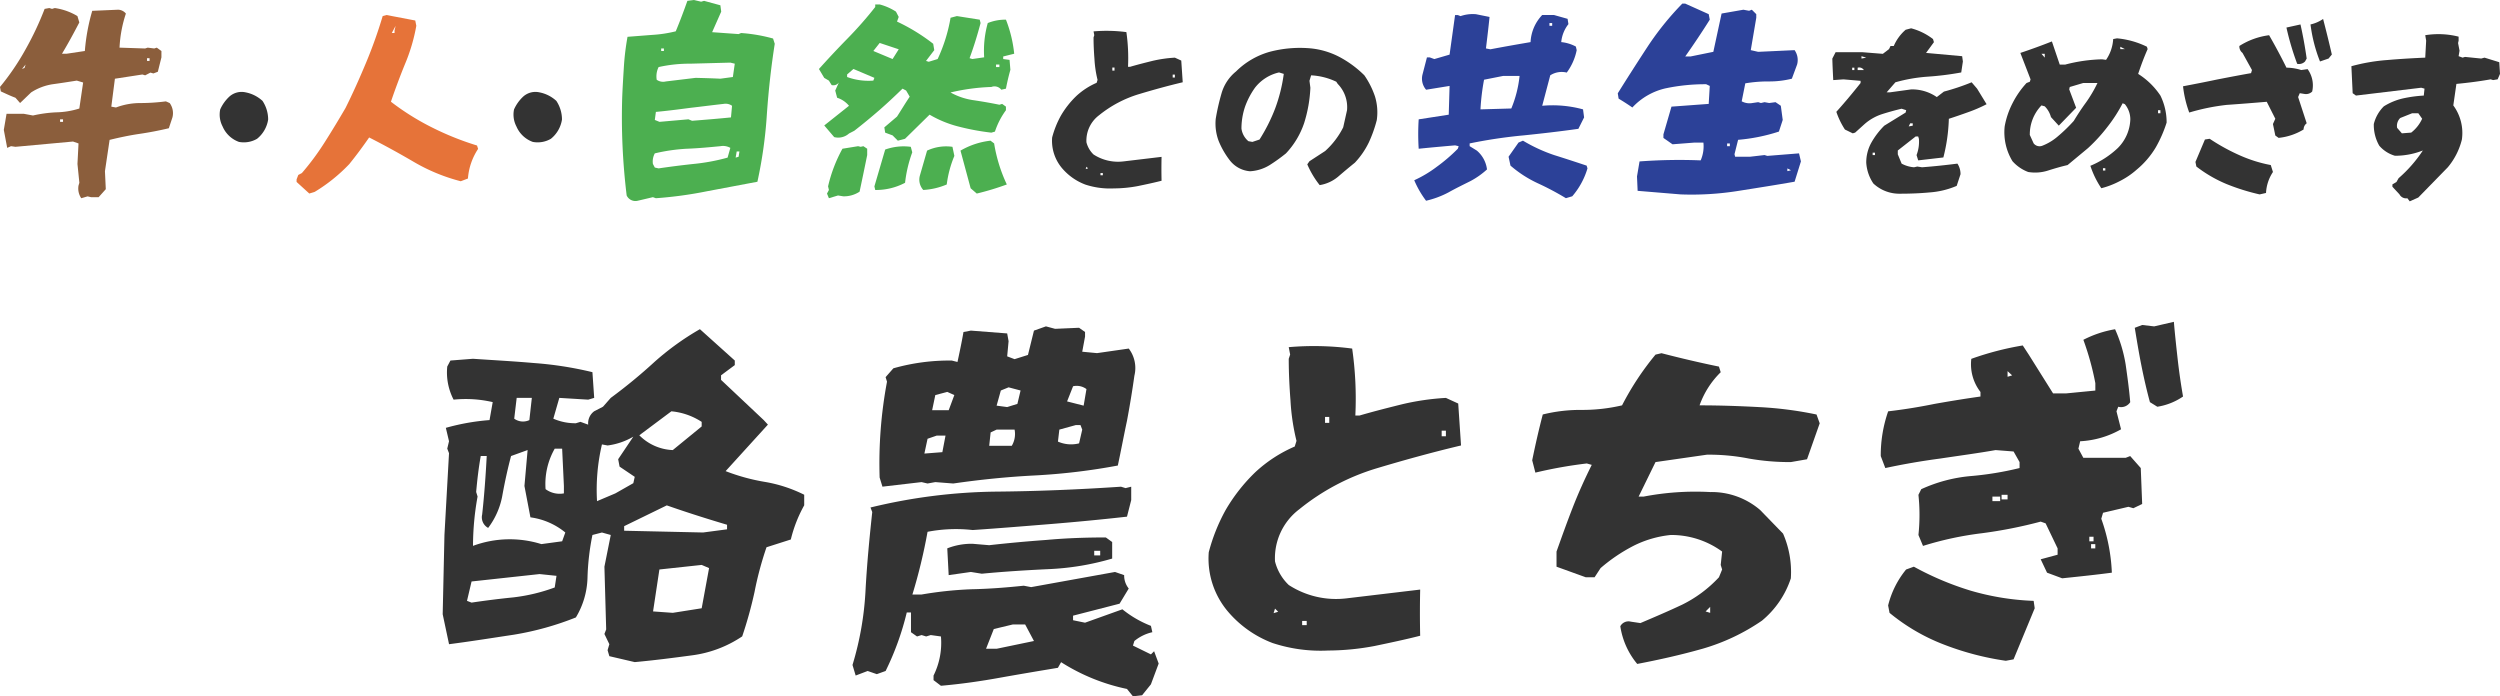
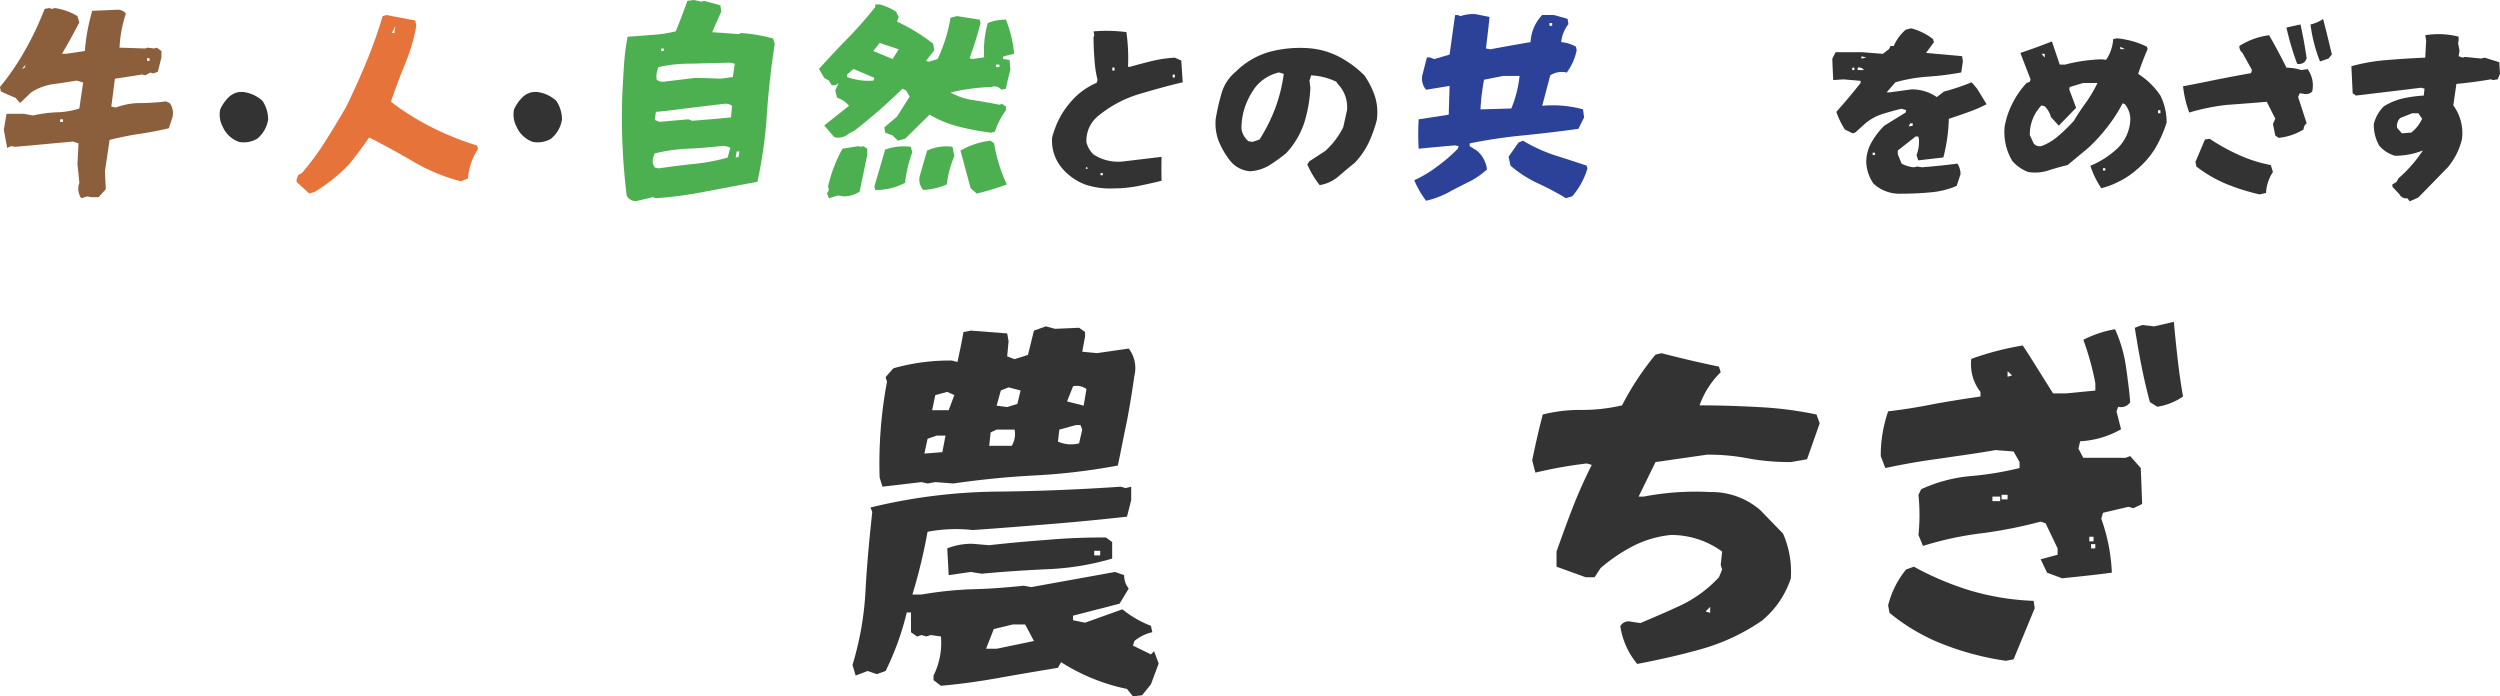
<svg xmlns="http://www.w3.org/2000/svg" id="Group_427" data-name="Group 427" width="547.638" height="152.539" viewBox="0 0 547.638 152.539">
  <defs>
    <clipPath id="clip-path">
      <rect id="Rectangle_113" data-name="Rectangle 113" width="547.638" height="152.539" fill="#2c4198" />
    </clipPath>
  </defs>
  <g id="Group_426" data-name="Group 426" transform="translate(0 0)">
    <g id="Group_425" data-name="Group 425" clip-path="url(#clip-path)">
      <path id="Path_133817" data-name="Path 133817" d="M17.8,44.086a3.789,3.789,0,0,1-.6-2.781l.185-.6-.417-4.124.232-4.495-1.205-.417L3.383,32.824l-.973-.139-.834.371L.834,29.118l.6-3.522h3.8l1.992.37a28.84,28.84,0,0,1,5.051-.694,18.082,18.082,0,0,0,5.1-.835l.834-5.7-1.39-.417c-1.761.277-3.522.556-5.237.788a11.989,11.989,0,0,0-4.773,1.807L4.4,23.232l-1.02-1.158c-1.019-.371-2.085-.88-3.2-1.391L0,19.71a53.937,53.937,0,0,0,5.608-8.249A66.93,66.93,0,0,0,9.778,2.61L10.8,2.425l.6.185.6-.185a13.27,13.27,0,0,1,4.959,1.761l.417,1.39c-1.205,2.316-2.456,4.634-3.8,6.859H14.6l3.986-.6a43.332,43.332,0,0,1,1.621-8.8l5.376-.232a2.253,2.253,0,0,1,1.992.835,27.663,27.663,0,0,0-1.39,7.461l5.608.185.556-.185,1.437.185.556-.185,1.02.742v1.39l-.787,3.152-.973.37-.649-.185-1.158.6-.6-.185-6.025.926-.787,6.118,1.019.185a15.127,15.127,0,0,1,5.375-.973,43.669,43.669,0,0,0,5.561-.37l.834.37a3.741,3.741,0,0,1,.6,3.151l-.787,2.364q-3.2.765-6.534,1.252c-2.178.324-4.356.788-6.442,1.3l-1.019,6.859.185,3.939-1.576,1.761H19.973l-.787-.185ZM5.608,14.8l-.788.973.556-.232Zm8.2,12h-.649v.556h.649ZM32.763,13.408h-.556v.6h.556Z" transform="translate(0 -0.664)" fill="#8b5e3c" />
      <path id="Path_133818" data-name="Path 133818" d="M66.884,35.282a5.586,5.586,0,0,1-.519-3.715,8.61,8.61,0,0,1,2.077-2.876,4.015,4.015,0,0,1,3.435-.878,7.612,7.612,0,0,1,3.755,1.877,7.4,7.4,0,0,1,1.238,4.074A6.7,6.7,0,0,1,74.434,38a5.77,5.77,0,0,1-3.955.68,6.165,6.165,0,0,1-3.595-3.4" transform="translate(-18.129 -7.593)" fill="#333" />
      <path id="Path_133819" data-name="Path 133819" d="M89.439,41.093v-.556l.372-.973.787-.417a56.443,56.443,0,0,0,5.1-6.905c1.53-2.409,3.013-4.866,4.448-7.322,1.623-3.244,3.105-6.58,4.5-9.917A102.891,102.891,0,0,0,108.3,4.761l.834-.231,6.3,1.2.232,1.159a39.2,39.2,0,0,1-2.5,8.434q-1.669,4.1-3.059,8.2a55.151,55.151,0,0,0,9.036,5.653,63.065,63.065,0,0,0,9.824,3.939l.232.742a13.592,13.592,0,0,0-2.224,6.487l-1.576.6a40.169,40.169,0,0,1-10.242-4.216c-3.243-1.9-6.534-3.708-9.824-5.376-1.345,1.946-2.781,3.893-4.355,5.839a36.517,36.517,0,0,1-7.555,6.071l-1.2.371ZM110.9,7.913l.231-1.02-.834,1.576h.6Z" transform="translate(-24.471 -1.239)" fill="#e67339" />
      <path id="Path_133820" data-name="Path 133820" d="M155.494,35.282a5.586,5.586,0,0,1-.519-3.715,8.609,8.609,0,0,1,2.077-2.876,4.015,4.015,0,0,1,3.435-.878,7.612,7.612,0,0,1,3.755,1.877,7.4,7.4,0,0,1,1.238,4.074A6.7,6.7,0,0,1,163.044,38a5.77,5.77,0,0,1-3.955.68,6.165,6.165,0,0,1-3.595-3.4" transform="translate(-42.374 -7.593)" fill="#333" />
      <path id="Path_133821" data-name="Path 133821" d="M191,43.978a2.118,2.118,0,0,1-2.409-1.159,140.66,140.66,0,0,1-.973-21.641c.092-2.225.232-4.448.37-6.673a56.744,56.744,0,0,1,.788-6.442l5.375-.417a28.074,28.074,0,0,0,5.191-.787c.926-2.225,1.761-4.449,2.549-6.673L203.329,0,204.9.371l.649-.185,3.568.973.185,1.39-1.992,4.5,5.792.417.556-.232a35.088,35.088,0,0,1,7,1.206l.37,1.158c-.787,5.006-1.343,10.056-1.714,15.247a97.728,97.728,0,0,1-2.085,14.968L206.2,41.893a88.263,88.263,0,0,1-11.214,1.53l-.649-.232Zm20.3-11.585a3.237,3.237,0,0,0-2.178-.371c-2.41.232-4.82.463-7.276.556a39.03,39.03,0,0,0-7.09,1.019,3.685,3.685,0,0,0-.417,2.318l.417.787.835.185q3.754-.556,7.646-.973a43.344,43.344,0,0,0,7.462-1.39Zm.371-9.222a2.421,2.421,0,0,0-1.808-.417c-2.5.277-4.958.6-7.414.88-2.457.325-4.958.649-7.461.88l-.232,1.761,1.02.417,6.349-.556.788.325c2.919-.232,5.793-.464,8.526-.742Zm.6-9.222-.973-.232-8.759.232a31.06,31.06,0,0,0-6.951.742,4.555,4.555,0,0,0-.417,2.781,2.432,2.432,0,0,0,1.992.371l6.535-.788c1.807.046,3.615.093,5.422.185l2.733-.37Zm-15.524-3.336h-.6v.556h.6Zm16.544,22.568h-.6l-.231,1.345.648-.186Z" transform="translate(-51.315)" fill="#4caf50" />
      <path id="Path_133822" data-name="Path 133822" d="M263.1,30.025l-1.622-.6-.185-1.159,2.781-2.364c.927-1.436,1.807-2.919,2.781-4.356l-.788-1.343-.787-.418c-1.623,1.576-3.291,3.151-5.1,4.727-1.761,1.53-3.614,3.059-5.468,4.5l-1.159.6a3.541,3.541,0,0,1-3.244.788l-2.178-2.549,5.422-4.31a5.528,5.528,0,0,0-2.6-1.76l-.417-1.576.788-1.761a1.479,1.479,0,0,1-1.576.556l-.6-.973-1.021-.6-1.158-1.946q2.989-3.337,6.256-6.673A83.8,83.8,0,0,0,259.3,1.9V1.34h.973a12.452,12.452,0,0,1,3.569,1.576l.6,1.159-.37,1.02A41.363,41.363,0,0,1,272,9.959l.232,1.39-1.807,2.364.6.185,1.947-.6A35.363,35.363,0,0,0,275.8,4.259l1.39-.37,5,.788.186.741c-.7,2.642-1.483,5.191-2.41,7.693l.6.185,2.595-.371a22.518,22.518,0,0,1,.788-7.507,10.168,10.168,0,0,1,3.985-.741,28.317,28.317,0,0,1,1.807,7.461l-2.409.6V13.3l1.39.185.185,2.178c-.371,1.3-.7,2.688-.973,4.124l-1.019.232a1.879,1.879,0,0,0-2.178-.6,44.8,44.8,0,0,0-8.945,1.205,14.6,14.6,0,0,0,5.191,1.714c1.854.278,3.707.6,5.515.973l.6-.186.834.6v.787a16.628,16.628,0,0,0-2.409,4.681l-.787.232a52.357,52.357,0,0,1-7.044-1.3,24.172,24.172,0,0,1-6.487-2.642l-5.376,5.283-1.576.417ZM248.735,42.77l.418-.788-.186-.788a31.862,31.862,0,0,1,3.152-8.248l3.429-.556.556.139.6-.139.835.556v1.39c-.556,2.733-1.113,5.421-1.669,8.017a6.206,6.206,0,0,1-3.568,1.019l-1.159-.186-1.992.6Zm10.38-25.35-4.587-1.946-1.39,1.205v.556a13.547,13.547,0,0,0,5.746.787Zm5.33-6.256-4.171-1.39-1.39,1.761L263.1,13.3Zm-5.33,30.029,2.364-8.064a11.953,11.953,0,0,1,5.608-.6l.324,1.205a28.618,28.618,0,0,0-1.576,6.673,13.621,13.621,0,0,1-6.535,1.576Zm9.964-2.363,1.576-5.468a9.838,9.838,0,0,1,5.561-.835l.418,1.992a23.994,23.994,0,0,0-1.669,6.256,15.215,15.215,0,0,1-5.144,1.205,3.378,3.378,0,0,1-.742-3.151M280.2,41.61l-2.224-8.248a16.744,16.744,0,0,1,6.58-2.178l.788.6a33.719,33.719,0,0,0,2.78,8.99,60.2,60.2,0,0,1-6.58,1.993Zm6.3-27.11h-.742v.556h.742Z" transform="translate(-67.575 -0.367)" fill="#4caf50" />
      <path id="Path_133823" data-name="Path 133823" d="M324.558,42.977a12.411,12.411,0,0,1-5.074-3.556,9.281,9.281,0,0,1-2.2-6.75,20.651,20.651,0,0,1,1.918-4.793A19.778,19.778,0,0,1,322.56,23.6a15.689,15.689,0,0,1,4.474-2.916l.2-.638a24.554,24.554,0,0,1-.679-4.554c-.119-1.557-.2-3.156-.2-4.753l.16-.479-.16-.839a33.237,33.237,0,0,1,7.191.159,39.816,39.816,0,0,1,.359,7.591h.479c1.637-.48,3.235-.879,4.833-1.278a28.457,28.457,0,0,1,4.953-.719l1.4.639.32,4.753c-3.2.759-6.391,1.638-9.587,2.6a25.64,25.64,0,0,0-8.749,4.634,6.952,6.952,0,0,0-2.756,5.911,5.587,5.587,0,0,0,1.557,2.677,9.862,9.862,0,0,0,6.511,1.518l8.388-1c-.04,1.758-.04,3.515,0,5.233-1.717.439-3.434.8-5.153,1.158a28.7,28.7,0,0,1-5.273.519,17.408,17.408,0,0,1-6.271-.838m.24-3.915-.161.519.52-.16Zm3.595,1.4h-.519v.479h.519Zm2.557-23.129h-.479v.679h.479Zm13.222,1.558h-.479v.639h.479Z" transform="translate(-86.808 -2.545)" fill="#333" />
      <path id="Path_133824" data-name="Path 133824" d="M386.664,39.955l.479-.679,3.436-2.237a17.572,17.572,0,0,0,3.954-5.193l.838-3.755a7.289,7.289,0,0,0-2.036-5.752l-.32-.48a14.4,14.4,0,0,0-5.513-1.4l-.36,1.2.2,1.518a29.943,29.943,0,0,1-1.358,7.709,18.038,18.038,0,0,1-3.994,6.671,38.242,38.242,0,0,1-3.556,2.556,9.15,9.15,0,0,1-4.314,1.358,6.21,6.21,0,0,1-4.434-2.4,18.093,18.093,0,0,1-2.437-4.235,10.791,10.791,0,0,1-.639-4.873,49.456,49.456,0,0,1,1.278-5.592,9.544,9.544,0,0,1,3.155-4.753,17.043,17.043,0,0,1,7.39-4.314,25.979,25.979,0,0,1,8.908-.759,17.216,17.216,0,0,1,6.351,1.878,23.24,23.24,0,0,1,5.473,4.035,18.386,18.386,0,0,1,2.317,4.593,11.844,11.844,0,0,1,.4,5.233,28.626,28.626,0,0,1-1.757,4.914,17.691,17.691,0,0,1-3.036,4.393c-1.238,1-2.476,2.038-3.635,3.036a8.309,8.309,0,0,1-4.075,1.878,19.958,19.958,0,0,1-2.717-4.554M376.2,34.522a37.655,37.655,0,0,0,3.435-6.831,34.786,34.786,0,0,0,1.878-7.55l-1.038-.319a9.26,9.26,0,0,0-5.273,3.355,17.077,17.077,0,0,0-2.2,4.234,15.111,15.111,0,0,0-.759,4.714,4.366,4.366,0,0,0,1.517,2.756l.878.161Z" transform="translate(-100.296 -3.956)" fill="#333" />
      <path id="Path_133825" data-name="Path 133825" d="M426.493,40.642a26.012,26.012,0,0,0,4.958-2.966,36.794,36.794,0,0,0,4.588-3.938l.185-.556L435.437,33c-2.642.231-5.284.463-7.971.742a49.9,49.9,0,0,1,0-6.442l6.581-1.019.185-6.3-5.144.835a3.7,3.7,0,0,1-.788-3.336l.973-3.754h.6l1.021.371,3.336-.973,1.206-8.666h.6l.6.232a8.121,8.121,0,0,1,3.383-.418l2.966.6c-.231,2.317-.509,4.588-.787,6.9l.973.186c2.919-.556,5.839-1.066,8.8-1.576a9.222,9.222,0,0,1,2.549-5.932h2.595l2.966.834.186,1.159a7.488,7.488,0,0,0-1.576,3.939,8.633,8.633,0,0,1,3.2.973l.186.788a12.388,12.388,0,0,1-2.178,4.913,4.634,4.634,0,0,0-3.614.6l-1.762,6.673a25.319,25.319,0,0,1,8.943.788l.232,1.761-1.252,2.5c-3.939.556-7.924,1.02-12,1.437a108.326,108.326,0,0,0-11.818,1.761v.6l1.576.973a6.431,6.431,0,0,1,2.223,4.124,17.569,17.569,0,0,1-3.614,2.549c-1.576.788-3.2,1.576-4.773,2.457a20.135,20.135,0,0,1-4.959,1.854,20.957,20.957,0,0,1-2.595-4.5m21.27-15.71a25.6,25.6,0,0,0,1.808-7.137H446l-4.217.835A48.646,48.646,0,0,0,441,25.118Zm11.956,19.649a61.083,61.083,0,0,0-6.209-3.291,25.454,25.454,0,0,1-5.932-3.846l-.418-1.947,2.178-3.1.973-.417a34.859,34.859,0,0,0,6.812,3.152c2.364.741,4.773,1.529,7.137,2.316l.185.6a16.5,16.5,0,0,1-3.336,6.118ZM456.707,6.21h-.6v.6h.6Z" transform="translate(-116.693 -1.159)" fill="#2c4198" />
-       <path id="Path_133826" data-name="Path 133826" d="M492.216,42.1l-.139-3.151.556-3.29a117.606,117.606,0,0,1,13.393-.232,7.694,7.694,0,0,0,.6-3.893h-1.993l-4.774.371-1.992-1.391v-.787l1.761-6.07,8.157-.6.232-3.939-.788-.37a42.05,42.05,0,0,0-8.8.88,14.2,14.2,0,0,0-7.368,4.217c-.927-.649-1.946-1.3-3.012-1.947l-.185-1.158c2.132-3.429,4.31-6.812,6.488-10.149a63.5,63.5,0,0,1,7.646-9.5h.649L507.787,3.4l.232,1.205c-1.714,2.734-3.522,5.422-5.375,8.064H503.8l5-1.019,1.807-8.388,4.773-.835,1.252.232.6-.232.973.973V4.19l-1.205,7.09,1.622.371,7.971-.371a3.73,3.73,0,0,1,.556,3.151L526,17.536a20.225,20.225,0,0,1-5.1.6,29.924,29.924,0,0,0-5.1.417l-.788,3.938a3.575,3.575,0,0,0,2.364.371l1.251-.185.6.185.788-.185,1.02.185,1.39-.185,1.158.787.418,3.105-.835,2.548a39.207,39.207,0,0,1-8.943,1.808l-.788,3.151.139.556h3.244l3.2-.37.6.185,6.952-.556.417,1.761L526.6,40.1c-3.985.7-8.064,1.344-12.187,1.992a64.588,64.588,0,0,1-12.79.788Zm20.2-10.38h-.6v.6h.6Zm12.6,5.468v.6l.788-.186Z" transform="translate(-133.484 -0.297)" fill="#2c4198" />
      <path id="Path_133827" data-name="Path 133827" d="M561.558,42.528A9.144,9.144,0,0,1,560,37.974a8.875,8.875,0,0,1,1.119-4.394,16.957,16.957,0,0,1,2.836-3.715l4.674-2.877.121-.519-1-.319c-1.359.319-2.8.718-4.195,1.158a10.88,10.88,0,0,0-3.915,2.2l-2.077,1.878-.519.159-1.717-.839a17.26,17.26,0,0,1-1.878-3.875c1.837-2.038,3.595-4.154,5.312-6.311v-.479l-3.754-.32-2.237.161c-.08-1.6-.16-3.156-.2-4.714l.719-1.4h5.832l4.514.36,1.358-1.039.32-.679h.718a9.757,9.757,0,0,1,2.6-3.556l1.2-.319a13.434,13.434,0,0,1,4.793,2.356l.2.679L573.1,13.926l7.909.72.16,1.158-.36,2.4a63.592,63.592,0,0,1-7.271.919,34.758,34.758,0,0,0-7.151,1.238l-1.917,2.2h.719l4.634-.639a9.485,9.485,0,0,1,5.632,1.678l1.557-1.2a49.107,49.107,0,0,0,6.073-2.038l1.2,1.4,2.077,3.4a31.325,31.325,0,0,1-4.074,1.758q-2.157.778-4.194,1.438a38.3,38.3,0,0,1-1.2,8.468l-5.513.639-.36-1.159a8.186,8.186,0,0,0,.519-3.555l-.16-.519h-.559L566.91,35.3v.84l.84,2.037a6.725,6.725,0,0,0,2.716.8l.719-.16,1.039.16c2.636-.2,5.233-.479,7.749-.8a4.154,4.154,0,0,1,.679,2.317l-.839,2.556a18.312,18.312,0,0,1-5.951,1.438c-2.117.2-4.275.28-6.472.28a8.316,8.316,0,0,1-5.832-2.237M557.4,17.162h-.479v.519h.479Zm2.077.519a1.213,1.213,0,0,0-1.358-.519v.519Zm-.519-3.035v.519l1.039-.2Zm2.956,21.131H561.4V36.3h.519Zm8.269-6.431h-.559l-.32.679.879-.16Z" transform="translate(-151.189 -2.335)" fill="#333" />
      <path id="Path_133828" data-name="Path 133828" d="M623.3,39.48a19.769,19.769,0,0,0,5.991-3.875,9.29,9.29,0,0,0,2.757-6.272,5.235,5.235,0,0,0-1.2-3.355l-.479-.2a32.315,32.315,0,0,1-3.315,5.153,35.944,35.944,0,0,1-4.275,4.674l-4.474,3.715c-1.4.32-2.756.719-4.154,1.159a9.254,9.254,0,0,1-4.474.36,8.71,8.71,0,0,1-3.436-2.356,12.168,12.168,0,0,1-1.717-7.63,18.105,18.105,0,0,1,1.717-5.073,19.561,19.561,0,0,1,3.076-4.434l.719-.28.159-.519-2.237-5.792c2.277-.759,4.594-1.6,6.911-2.517l1.717,5.073h1.2a34.832,34.832,0,0,1,8.069-1.158l.878.12a8.882,8.882,0,0,0,1.559-4.554l.838-.159a18.67,18.67,0,0,1,6.551,1.837l.16.52c-.8,1.8-1.478,3.635-2.077,5.432A16.269,16.269,0,0,1,638.64,24.1,13.273,13.273,0,0,1,640,30.013a27.743,27.743,0,0,1-2.4,5.473,18.829,18.829,0,0,1-4.154,4.833,17.38,17.38,0,0,1-3.715,2.517,18.335,18.335,0,0,1-4.035,1.558,19.984,19.984,0,0,1-2.4-4.913m-6.912-6.631a35.492,35.492,0,0,0,3.276-3.2c.8-1.319,1.677-2.677,2.676-4.035a28.514,28.514,0,0,0,2.517-4.274h-3.116l-2.956.879-.12.519,1.518,4.034-3.8,3.915-1.717-1.878a5.222,5.222,0,0,0-1.358-2.356l-.719-.2a9.148,9.148,0,0,0-2.556,6.471l.838,1.837a1.638,1.638,0,0,0,1.918.519,11.634,11.634,0,0,0,3.595-2.237m-3.076-17.9h-.719l.719.839ZM626.575,40h-.519v.519h.519Zm3.276-26.6v.52h1Zm8.789,13.9h-.52v.68h.52Z" transform="translate(-165.39 -3.162)" fill="#333" />
      <path id="Path_133829" data-name="Path 133829" d="M678.548,31.254l-.519-2.517.519-1.158-1.878-3.715c-2.877.24-5.792.479-8.749.679a46.294,46.294,0,0,0-8.229,1.677,24.194,24.194,0,0,1-1.358-5.752c2.516-.479,4.993-.959,7.43-1.478,2.476-.479,4.952-.959,7.469-1.4l.2-.68-2.078-3.755a1.777,1.777,0,0,1-.679-1.518,15.968,15.968,0,0,1,6.511-2.356c1.358,2.356,2.637,4.753,3.8,7.11a10.992,10.992,0,0,1,3.235.519l1.4-.2a6.069,6.069,0,0,1,1,4.913,1.919,1.919,0,0,1-1.718.519l-1-.16-.36.84,1.877,5.752a1.684,1.684,0,0,0-.678,1.358,13.1,13.1,0,0,1-5.473,1.838Zm-3.435,12.9a46.6,46.6,0,0,1-7.27-2.277,28.963,28.963,0,0,1-6.591-3.835l-.2-1,2.077-4.913,1.038-.161a43.814,43.814,0,0,0,6.432,3.556,30.544,30.544,0,0,0,6.951,2.2l.479,1.518a9.117,9.117,0,0,0-1.517,4.594Zm5.872-36.551,3.075-.679c.559,2.477,1,4.953,1.358,7.47l-.359.639a1.856,1.856,0,0,1-1.718.519,59.08,59.08,0,0,1-2.356-7.95m7.35,7.43a33.15,33.15,0,0,1-2.077-8.109,7.842,7.842,0,0,0,2.757-1.2q1.018,3.894,1.916,7.789l-.718.879Z" transform="translate(-180.128 -1.568)" fill="#333" />
      <path id="Path_133830" data-name="Path 133830" d="M721.364,46.247a1.632,1.632,0,0,1-1.718-.838l-1.558-1.679V43.21l.879-.519.479-.838a29.49,29.49,0,0,0,5.314-6.072,16.468,16.468,0,0,1-6.113,1.158,7.153,7.153,0,0,1-3.435-2.2,9.133,9.133,0,0,1-1.2-4.753,8.23,8.23,0,0,1,2.2-3.875,13.8,13.8,0,0,1,4.114-1.718,28.784,28.784,0,0,1,4.634-.639l.161-1.518-.72-.2-14.3,1.717-.719-.519-.28-5.912a40.96,40.96,0,0,1,7.91-1.358c2.757-.24,5.512-.4,8.268-.519l.2-3.715-.2-1.2a18.024,18.024,0,0,1,7.31.319v.879l-.12.519.32,1.678-.2,1.2.879.319.519-.159,3.555.36.718-.2,3.237,1L741.656,19l-.519,1.2-1,.161-.519-.161c-2.477.44-4.993.759-7.51,1l-.679,4.714a10.19,10.19,0,0,1,1.878,7.47,15.1,15.1,0,0,1-3.076,6.071l-6.471,6.631-1.878.838Zm.839-14.38a8.079,8.079,0,0,0,2.4-3.036l-.838-1.2H722.4l-2.6,1.039a2.393,2.393,0,0,0-.678,2.157l1.038,1.2Z" transform="translate(-194.018 -2.819)" fill="#333" />
-       <path id="Path_133831" data-name="Path 133831" d="M136.089,156.589l-.387-1.312.387-1.312-1.081-2.239.386-1-.386-13.739,1.389-6.947-1.93-.54-2.083.54a54.038,54.038,0,0,0-1.08,9.339,17.715,17.715,0,0,1-2.547,8.722,64.661,64.661,0,0,1-13.585,3.782c-4.631.695-9.416,1.467-14.2,2.084L99.58,147.4l.386-17.367,1-17.907-.386-1,.386-1.621-.695-2.933a48.74,48.74,0,0,1,9.571-1.7l.695-3.937a26.188,26.188,0,0,0-8.567-.54,12.926,12.926,0,0,1-1.389-7.256l.695-1.312,4.94-.385c4.476.308,8.876.54,13.276.926a78.831,78.831,0,0,1,12.89,2.007l.386,5.635-1.312.386-6.329-.386-1.312,4.554a12.034,12.034,0,0,0,4.94,1l1-.309,1.7.618a3.248,3.248,0,0,1,1.312-2.933l1.93-1,1.7-1.93a115.006,115.006,0,0,0,9.571-7.873,59.057,59.057,0,0,1,9.957-7.179l7.641,6.869v1l-3.01,2.238v1l9.34,8.8.926,1-9.263,10.189a43.683,43.683,0,0,0,8.8,2.393,30.823,30.823,0,0,1,8.414,2.778v2.316a29.6,29.6,0,0,0-2.933,7.487l-5.325,1.7a73.534,73.534,0,0,0-2.625,9.8,91.336,91.336,0,0,1-2.7,9.725,25.589,25.589,0,0,1-11.115,4.169c-4.014.54-8.182,1.08-12.427,1.466Zm-11.578-17.6-3.705-.387-14.9,1.622-1,4.245,1,.386q4.631-.695,9.262-1.158a38.917,38.917,0,0,0,8.953-2.161Zm1.93-9.494a15.2,15.2,0,0,0-7.641-3.319l-1.312-6.869.695-7.873-3.628,1.312q-1.042,3.937-1.852,8.336a16.657,16.657,0,0,1-3.165,7.41,2.644,2.644,0,0,1-1.312-2.933c.462-4.168.772-8.49,1-12.813h-1.312c-.463,2.624-.771,5.249-1,7.873l.308,1a61.172,61.172,0,0,0-1,10.805,23.2,23.2,0,0,1,14.974-.385l4.553-.618Zm-7.332-29.485h-3.319l-.54,4.554a3.28,3.28,0,0,0,3.318.309Zm7.024,19.3-.386-8.182h-1.621A15.6,15.6,0,0,0,122.118,120a5.174,5.174,0,0,0,4.014.927Zm15.206-.618.309-1.389-3.32-2.239-.308-1.62,3.318-4.94a14.842,14.842,0,0,1-5.635,1.93l-1.235-.232a43.406,43.406,0,0,0-1.08,12.427l4.014-1.7Zm20.532,9.108c-4.4-1.312-8.8-2.7-13.2-4.245l-9.34,4.554v1l17.29.386,5.249-.695Zm-5.558-21.535v-1a14.57,14.57,0,0,0-6.638-2.315l-7.024,5.249a10.9,10.9,0,0,0,7.333,3.241Zm1.621,31.028-1.621-.694-9.262,1-1.389,9.186,4.323.309,6.329-1Z" transform="translate(-2.607 -12.85)" fill="#333" />
      <path id="Path_133832" data-name="Path 133832" d="M299.268,163.425a43.07,43.07,0,0,1-14.433-5.866l-.695,1.235c-4.169.695-8.336,1.389-12.659,2.162-4.245.771-8.567,1.389-12.967,1.775l-1.621-1.235v-1a16.107,16.107,0,0,0,1.621-8.567l-2.238-.309-1,.309-1-.309-1,.309L251.954,151v-4.323h-.927a61.563,61.563,0,0,1-4.631,12.813l-1.93.695-2.007-.695-2.624,1-.694-2.316A67.914,67.914,0,0,0,242,141.737c.309-5.712.849-11.347,1.466-17.059l-.385-1a121.745,121.745,0,0,1,27.169-3.474c9.262-.077,18.525-.464,27.71-1.081l1,.309,1.235-.309v2.933l-.927,3.628c-5.48.618-11.115,1.158-16.749,1.62-5.712.463-11.346.927-17.058,1.312a32.71,32.71,0,0,0-9.88.386,119.175,119.175,0,0,1-3.319,13.739h2.007a82.123,82.123,0,0,1,11.037-1.158c3.859-.077,7.642-.385,11.347-.772l1.621.309,18.37-3.319,2.007.695a4.511,4.511,0,0,0,1,2.933l-2.007,3.319-10.189,2.624v1l2.624.54,8.182-2.933a23.467,23.467,0,0,0,6.252,3.628l.309,1.389a9.414,9.414,0,0,0-3.936,1.93l-.309,1,3.937,1.93.694-.695,1,2.7-1.7,4.554-1.93,2.394-2.007.231Zm-54.184-46.312A96.676,96.676,0,0,1,246.7,96.12l-.308-1,1.7-1.93a44.754,44.754,0,0,1,12.813-1.7l1.234.309c.464-2.161.927-4.323,1.312-6.561l1.622-.309,7.95.618.309,1.7-.309,3.319,1.621.618,2.933-.926,1.312-5.326L281.516,84l2.007.54,5.248-.232,1.312.926v1l-.617,3.319,3.242.309,6.947-1a7.019,7.019,0,0,1,1.235,5.944c-.464,3.318-1,6.56-1.622,9.88-.695,3.241-1.312,6.56-2.007,9.8a137.866,137.866,0,0,1-17.984,2.161c-6.175.309-12.2.926-18.061,1.775l-3.937-.308-1.7.308-1.312-.308-8.567,1Zm14.433-9.186h-1.929l-2.007.695-.695,3.242,3.937-.308Zm1.93-8.876-1.543-.695-2.624.695-.695,3.318h3.627ZM259.9,132.628a14.524,14.524,0,0,1,5.558-1l3.627.309c4.091-.463,8.336-.849,12.582-1.158,4.245-.386,8.567-.54,12.967-.54l1.389,1v3.628a58.13,58.13,0,0,1-13.971,2.316c-4.939.232-9.8.54-14.587,1l-2.393-.385-4.864.695ZM276.961,149.3h-2.7l-4.168,1-1.7,4.323h2.316l8.181-1.7Zm-2.933-39.133a5.031,5.031,0,0,0,.618-3.551h-3.937l-1.312.618-.309,2.933Zm1.93-12.119-2.624-.694-1.7.694-.926,3.319,2.316.309,2.238-.695Zm13.507,8.568-.386-1h-1l-3.628,1-.308,2.624a7.1,7.1,0,0,0,4.631.387Zm.926-8.877a3.571,3.571,0,0,0-2.933-.618l-1.312,3.319,3.628.926Zm3.011,35.429H292.09v1H293.4Z" transform="translate(-52.396 -12.508)" fill="#333" />
-       <path id="Path_133833" data-name="Path 133833" d="M374.485,155.786a23.96,23.96,0,0,1-9.8-6.87,17.93,17.93,0,0,1-4.245-13.044,40.005,40.005,0,0,1,3.705-9.263,38.165,38.165,0,0,1,6.483-8.259,30.25,30.25,0,0,1,8.645-5.634l.386-1.235a47.457,47.457,0,0,1-1.312-8.8c-.232-3.01-.387-6.1-.387-9.185l.309-.927-.309-1.62a64.1,64.1,0,0,1,13.894.308,76.979,76.979,0,0,1,.695,14.666h.926c3.165-.926,6.252-1.7,9.34-2.47a55,55,0,0,1,9.571-1.389l2.7,1.235.617,9.185c-6.175,1.467-12.35,3.165-18.525,5.017a49.575,49.575,0,0,0-16.9,8.953,13.442,13.442,0,0,0-5.326,11.424,10.78,10.78,0,0,0,3.01,5.171,19.059,19.059,0,0,0,12.582,2.934l16.209-1.93c-.077,3.4-.077,6.792,0,10.111-3.319.849-6.638,1.544-9.957,2.239a55.612,55.612,0,0,1-10.189,1,33.656,33.656,0,0,1-12.118-1.62m.463-7.565-.309,1,1-.309Zm6.946,2.7h-1v.926h1Zm4.94-44.691h-.926v1.312h.926Zm25.549,3.01h-.926v1.235h.926Z" transform="translate(-95.655 -14.902)" fill="#333" />
      <path id="Path_133834" data-name="Path 133834" d="M489.916,152.941a2.035,2.035,0,0,1,2.316-1l2.084.309c3.088-1.313,6.175-2.625,9.108-4.014a27.726,27.726,0,0,0,8.1-6.021l.695-1.7-.309-1,.309-2.934a18.882,18.882,0,0,0-11.269-3.627,23.264,23.264,0,0,0-8.181,2.392,36.77,36.77,0,0,0-7.179,4.863l-1.312,2.007h-1.93l-6.406-2.316v-3.319c1.157-3.241,2.315-6.483,3.55-9.648s2.625-6.252,4.168-9.339l-1.081-.309a97.755,97.755,0,0,0-11.27,2.006l-.695-2.7c.695-3.4,1.467-6.793,2.316-10.035a34.1,34.1,0,0,1,8.49-1,38.193,38.193,0,0,0,8.877-1,61.468,61.468,0,0,1,7.332-11.115l1.312-.309c4.168,1.08,8.414,2.084,12.581,2.933l.386,1.235a19.017,19.017,0,0,0-4.631,7.255c4.4,0,8.8.154,13.122.386a81.354,81.354,0,0,1,12.5,1.621l.695,1.93-2.778,7.873-3.551.618a51.48,51.48,0,0,1-9.186-.773,45.192,45.192,0,0,0-9.185-.848l-11.269,1.621-3.7,7.564h1.08a59.971,59.971,0,0,1,14.588-1,16.332,16.332,0,0,1,10.96,3.937l5.017,5.172a21.008,21.008,0,0,1,1.7,9.8,20.215,20.215,0,0,1-6.329,9.263A44.889,44.889,0,0,1,507.9,157.88c-4.631,1.312-9.417,2.393-14.279,3.319a16.75,16.75,0,0,1-3.705-8.259M509.6,148.7l-1,1,1,.309Z" transform="translate(-134.978 -15.761)" fill="#333" />
      <path id="Path_133835" data-name="Path 133835" d="M625.732,137.4l-1.389-2.933,3.705-1v-1.389l-2.625-5.48-1.081-.385a100.189,100.189,0,0,1-12.89,2.547,72.294,72.294,0,0,0-12.89,2.778l-1-2.393a41.9,41.9,0,0,0,0-8.8l.617-1.235a32.971,32.971,0,0,1,10.652-2.856,69.476,69.476,0,0,0,10.883-1.775v-1.312l-1.312-2.315-3.937-.309c-3.936.695-8.026,1.235-12.117,1.853q-6.137.81-12.041,2.084l-1-2.624a29.333,29.333,0,0,1,1.622-9.8c3.318-.385,6.715-.926,10.11-1.62,3.474-.618,6.793-1.158,10.112-1.622v-1a9.9,9.9,0,0,1-2.007-7.256,65.173,65.173,0,0,1,11.27-2.933l1.312,2.007,5.326,8.49h2.933l6.329-.618v-1.62a61.173,61.173,0,0,0-2.624-9.494,23.77,23.77,0,0,1,6.947-2.316,30.944,30.944,0,0,1,2.316,7.719c.386,2.7.772,5.48,1,8.259a2.388,2.388,0,0,1-2.624,1l-.385,1,1,3.937a20.2,20.2,0,0,1-8.954,2.624l-.385,1.622,1.08,2.007h9.263l1-.387,2.316,2.624.308,7.873-1.929.926-1.081-.309L638,124.277l-.386,1.312a39.606,39.606,0,0,1,2.316,11.809c-3.473.463-7.178.848-10.883,1.235Zm-9.03,19.3a61.852,61.852,0,0,1-13.354-3.474A42.759,42.759,0,0,1,591.23,146.2l-.308-1.622a19.933,19.933,0,0,1,3.936-7.873l1.7-.618a65.206,65.206,0,0,0,12.426,5.248,56.249,56.249,0,0,0,13.816,2.239l.232,1.62L618.4,156.386Zm-1.235-35.969h-1.7v1h1.7Zm1.62-.386h-1.312v1h1.312Zm0-27.093v1.235l1-.308Zm18.834,36.278h-.926v1h.926Zm.385,1.62h-.926v.926h.926Zm11.964-31.106c-.695-2.547-1.312-5.248-1.853-7.95s-1-5.48-1.467-8.336l1.62-.618,2.624.308,4.323-1c.232,2.778.54,5.557.849,8.336.309,2.7.7,5.4,1.158,8.027a13.719,13.719,0,0,1-5.634,2.239Z" transform="translate(-177.318 -11.952)" fill="#333" />
    </g>
  </g>
</svg>